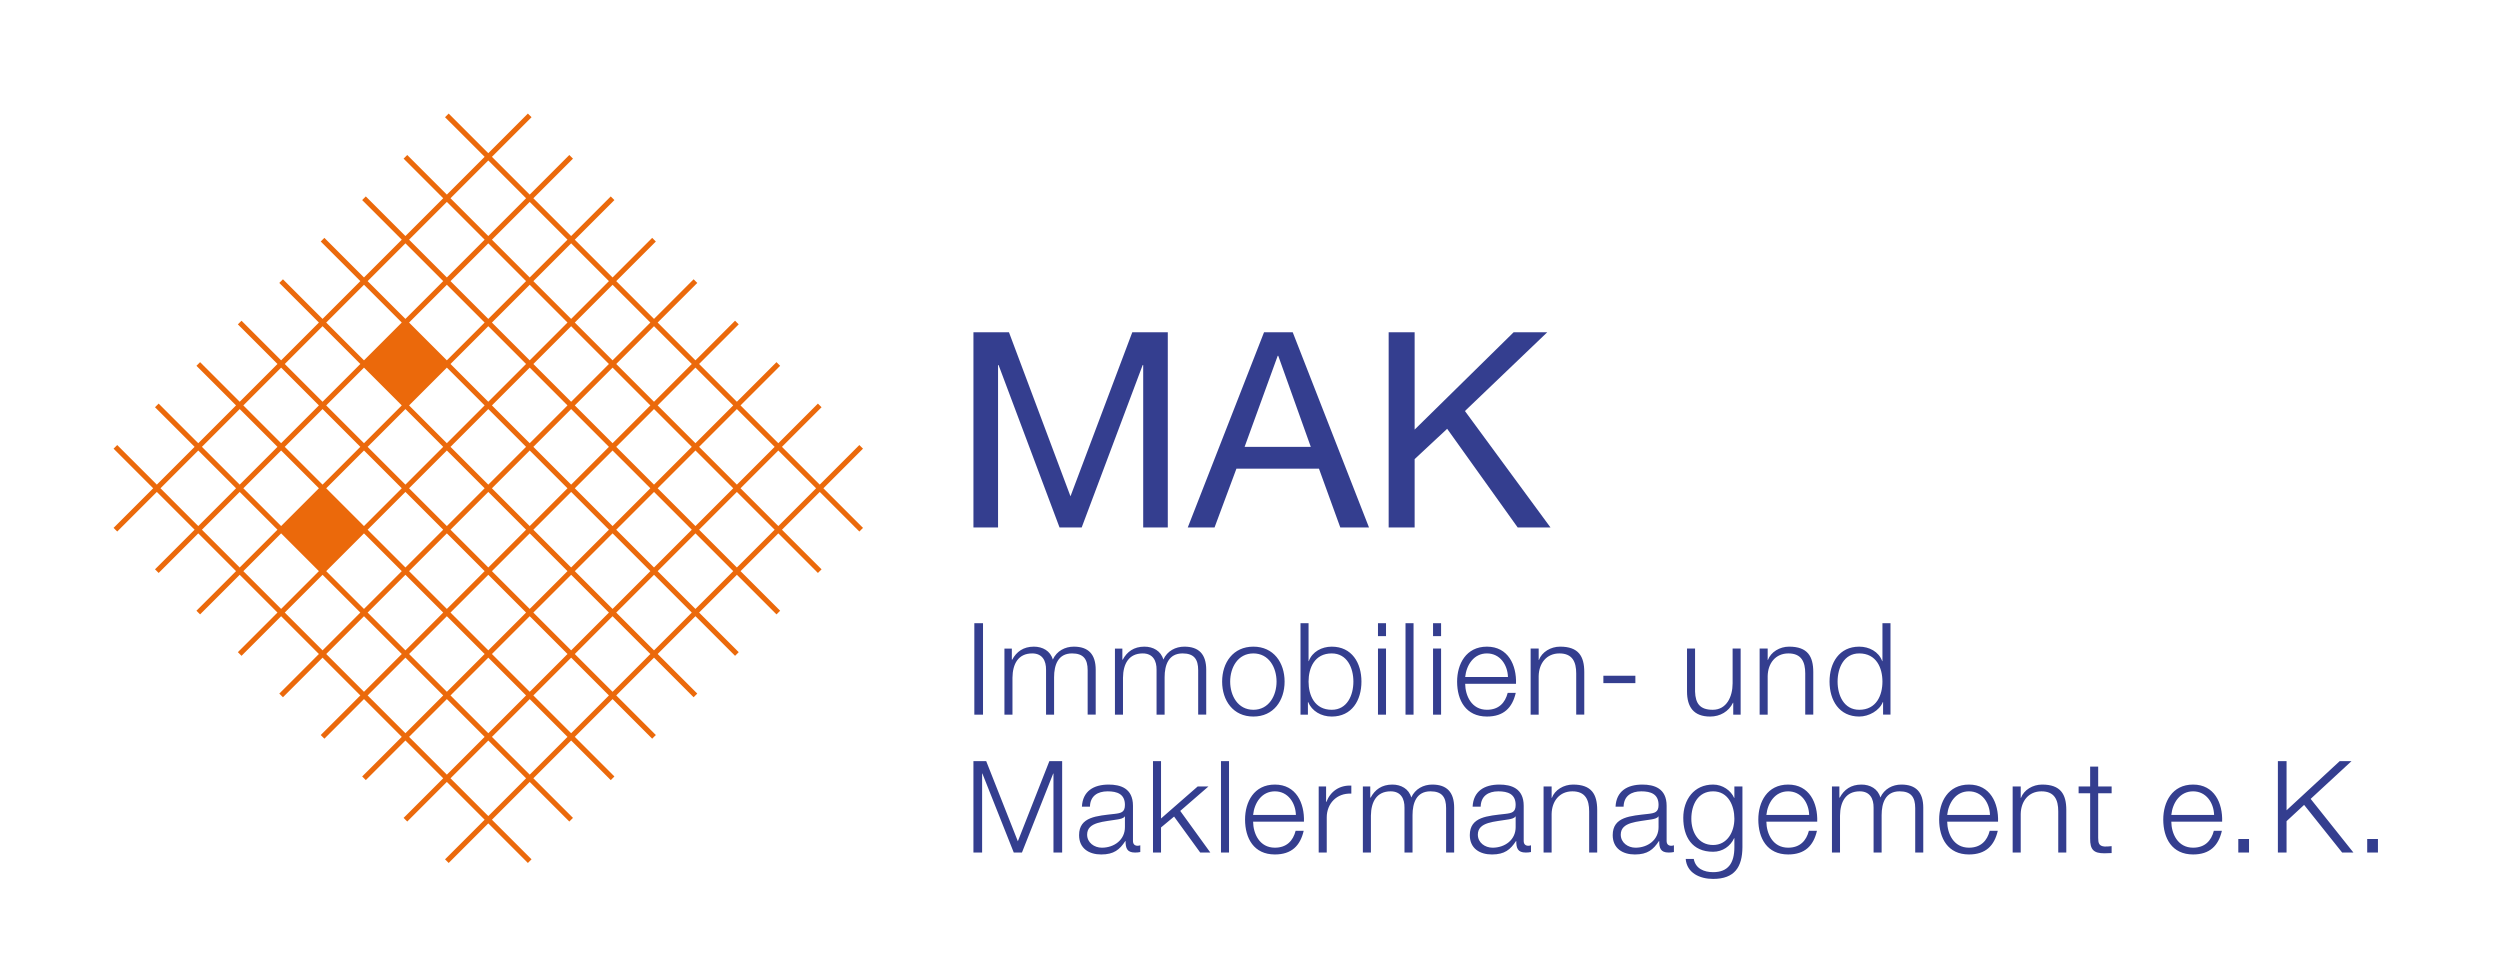
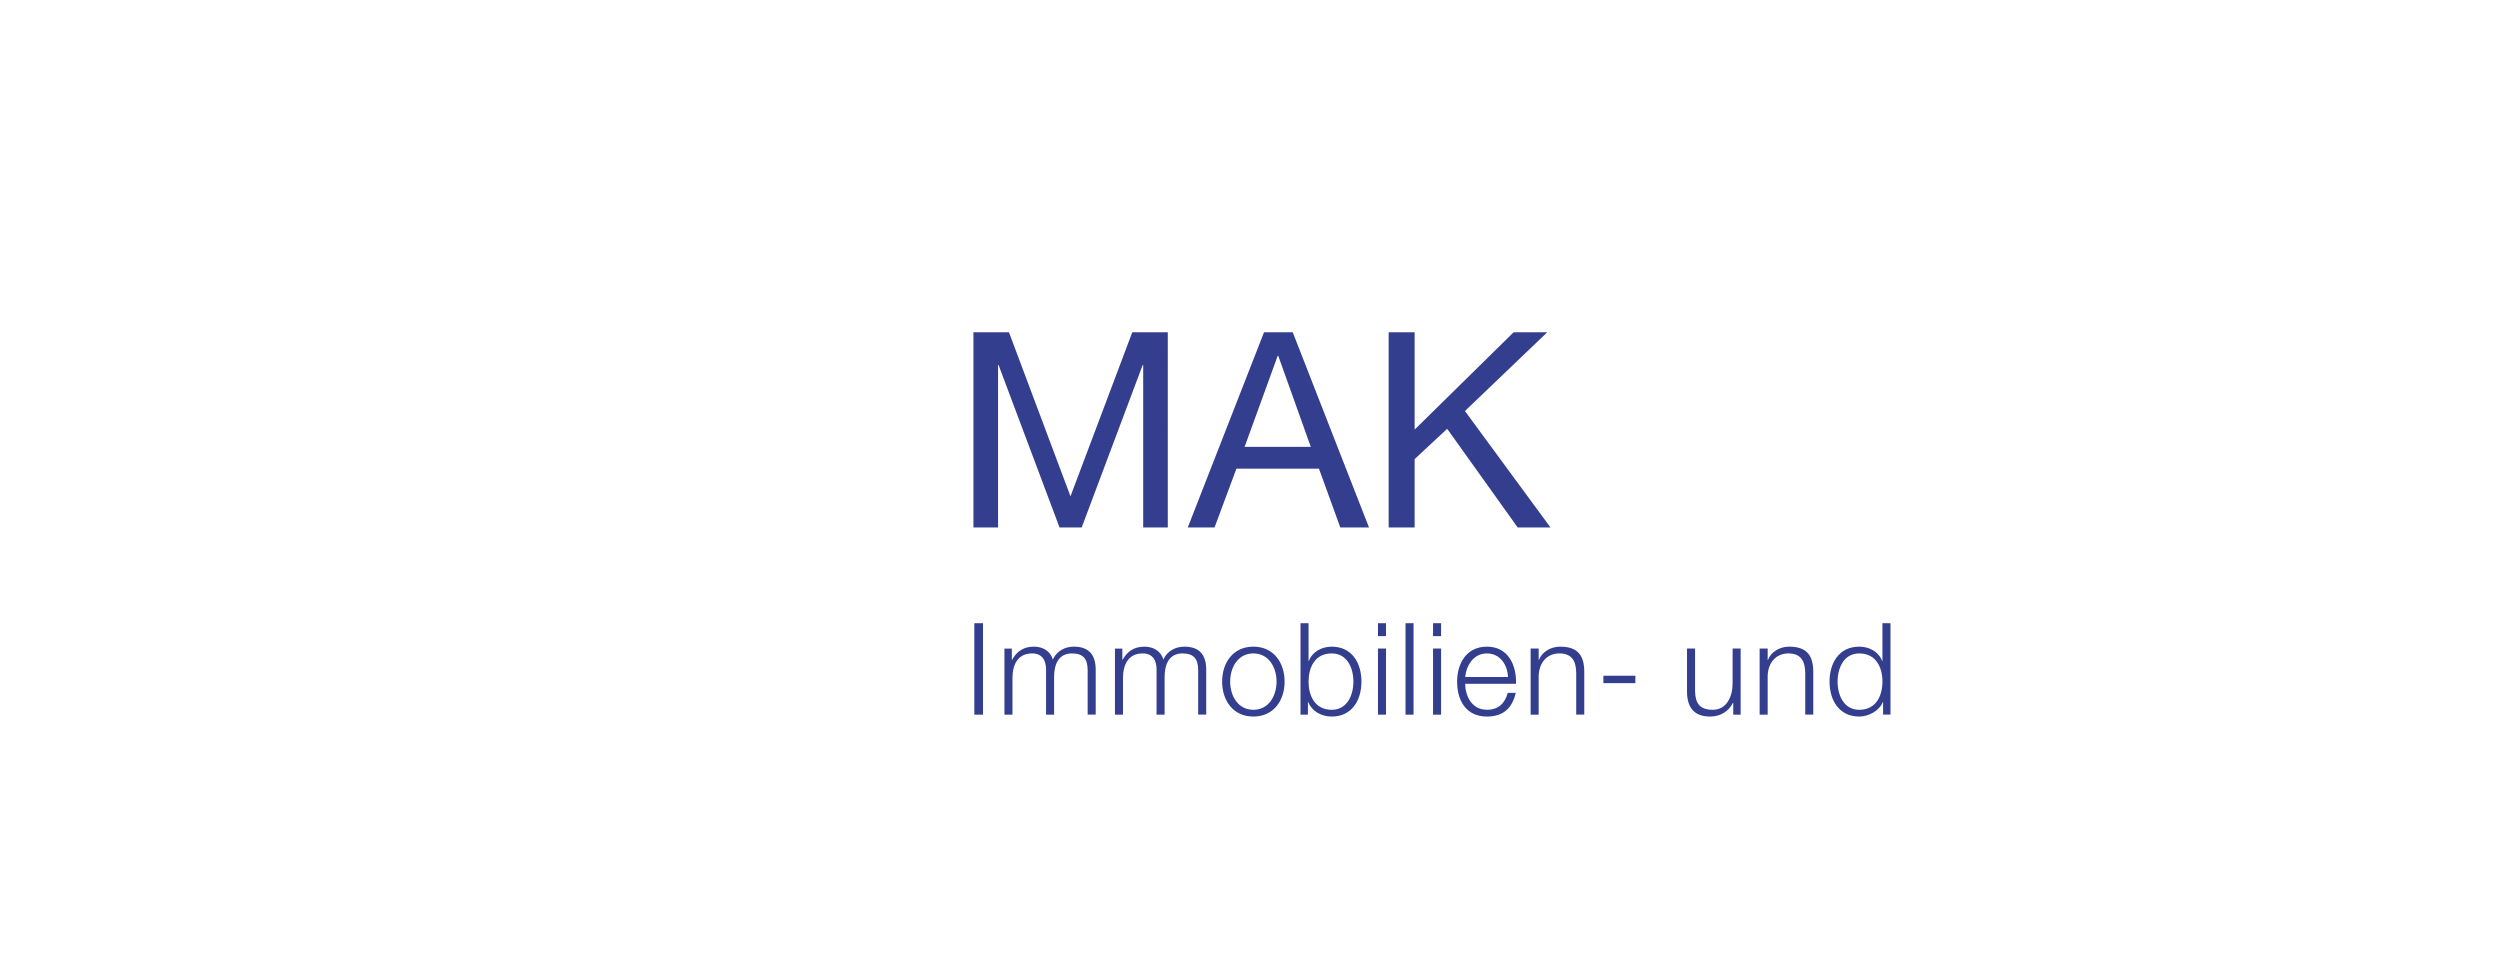
<svg xmlns="http://www.w3.org/2000/svg" xmlns:xlink="http://www.w3.org/1999/xlink" version="1.1" id="Ebene_1" x="0px" y="0px" width="362.835px" height="141.732px" viewBox="0 0 362.835 141.732" xml:space="preserve">
-   <path fill="#EB690B" d="M125.25,65.117l-0.531-0.53l-5.748,5.748l-5.483-5.482l5.749-5.749l-0.531-0.53l-5.748,5.748l-5.483-5.483 l5.749-5.748l-0.532-0.531l-5.748,5.748l-5.483-5.482l5.749-5.749l-0.531-0.53l-5.748,5.748l-5.483-5.482l5.749-5.749l-0.531-0.53 l-5.748,5.749L89.436,40.8l5.749-5.748l-0.532-0.531l-5.748,5.749l-5.483-5.483l5.749-5.749l-0.531-0.53l-5.748,5.748l-5.484-5.483 l5.749-5.749l-0.531-0.53l-5.748,5.749l-5.482-5.482l5.749-5.749l-0.532-0.531l-5.748,5.749l-5.747-5.748l-0.531,0.531l5.748,5.747 l-5.482,5.483l-5.749-5.748l-0.53,0.53l5.748,5.748l-5.483,5.483l-5.748-5.748l-0.53,0.53l5.748,5.748l-5.483,5.483l-5.748-5.748 l-0.53,0.531l5.748,5.748l-5.484,5.483l-5.747-5.748l-0.53,0.53l5.747,5.748L40.8,52.296l-5.748-5.748l-0.531,0.53l5.749,5.748 l-5.483,5.482l-5.748-5.748l-0.531,0.531l5.748,5.748l-5.483,5.483l-5.748-5.748l-0.53,0.53l5.748,5.748l-5.483,5.483l-5.748-5.747 l-0.53,0.53l5.747,5.748l-5.747,5.747l0.531,0.53l5.747-5.747l5.483,5.483l-5.747,5.748l0.53,0.529l5.747-5.747l5.483,5.482 l-5.747,5.747l0.53,0.53l5.747-5.746l5.483,5.481l-5.747,5.747l0.53,0.531l5.747-5.747l5.483,5.482l-5.747,5.747l0.53,0.531 l5.748-5.747l5.482,5.482l-5.747,5.747l0.531,0.531l5.747-5.748l5.483,5.482l-5.747,5.747l0.53,0.531l5.747-5.747l5.482,5.481 l-5.746,5.747l0.53,0.531l5.747-5.747l5.482,5.482l-5.746,5.747l0.53,0.531l5.748-5.747l5.746,5.747l0.532-0.531l-5.748-5.747 l5.482-5.482l5.748,5.748l0.531-0.531l-5.748-5.748l5.483-5.481l5.748,5.748l0.531-0.531l-5.748-5.748l5.481-5.482l5.748,5.748 l0.532-0.531l-5.748-5.748l5.482-5.481l5.747,5.747l0.531-0.531l-5.747-5.747l5.482-5.482l5.748,5.748l0.531-0.531l-5.748-5.748 l5.482-5.481l5.748,5.747l0.532-0.53l-5.748-5.748l5.482-5.482l5.747,5.747l0.531-0.529l-5.748-5.748l5.483-5.483l5.747,5.747 l0.531-0.53l-5.748-5.747L125.25,65.117z M112.427,64.853l-5.483,5.482l-5.482-5.483l5.482-5.482L112.427,64.853z M70.335,70.866 l-5.482,5.482l-5.483-5.482l5.483-5.483L70.335,70.866z M65.383,64.853l5.483-5.483l5.482,5.482l-5.482,5.483L65.383,64.853z M70.866,71.396l5.482,5.483l-5.482,5.481l-5.483-5.481L70.866,71.396z M71.396,70.866l5.482-5.483l5.482,5.483l-5.482,5.482 L71.396,70.866z M77.409,64.852l5.483-5.483l5.482,5.483l-5.482,5.482L77.409,64.852z M76.878,64.322l-5.482-5.483l5.483-5.482 l5.482,5.482L76.878,64.322z M70.866,58.309l-5.483-5.483l5.483-5.483l5.483,5.483L70.866,58.309z M70.335,58.839l-5.482,5.483 l-5.483-5.483l5.483-5.482L70.335,58.839z M64.322,64.853l-5.483,5.482l-5.482-5.483l5.482-5.482L64.322,64.853z M58.309,70.866 l-5.483,5.482l-5.482-5.482l5.482-5.483L58.309,70.866z M58.839,71.396l5.483,5.483l-5.483,5.481l-5.482-5.481L58.839,71.396z M64.853,77.41l5.482,5.482l-5.482,5.482l-5.483-5.482L64.853,77.41z M70.866,83.423l5.482,5.481l-5.482,5.482l-5.483-5.482 L70.866,83.423z M71.396,82.892l5.482-5.482l5.482,5.482l-5.481,5.482L71.396,82.892z M77.409,76.879l5.483-5.483l5.482,5.483 l-5.482,5.481L77.409,76.879z M83.422,70.866l5.482-5.483l5.484,5.483l-5.483,5.482L83.422,70.866z M89.436,64.852l5.482-5.483 l5.482,5.483l-5.482,5.483L89.436,64.852z M88.904,64.322l-5.481-5.483l5.482-5.482l5.482,5.482L88.904,64.322z M82.892,58.308 l-5.483-5.481l5.483-5.483l5.482,5.482L82.892,58.308z M76.879,52.295l-5.483-5.482l5.483-5.483l5.482,5.483L76.879,52.295z M70.866,46.282l-5.483-5.483l5.483-5.482l5.482,5.483L70.866,46.282z M70.335,46.813l-5.482,5.482l-5.483-5.482l5.483-5.484 L70.335,46.813z M58.309,58.839l-5.483,5.483l-5.483-5.483l5.483-5.482L58.309,58.839z M52.295,64.852l-5.482,5.483l-5.482-5.483 l5.482-5.483L52.295,64.852z M46.283,70.866L40.8,76.348l-5.483-5.482l5.483-5.483L46.283,70.866z M52.826,77.41l5.483,5.482 l-5.483,5.482l-5.482-5.482L52.826,77.41z M58.839,83.423l5.483,5.481l-5.483,5.483l-5.482-5.483L58.839,83.423z M64.853,89.436 l5.482,5.482l-5.482,5.482l-5.483-5.482L64.853,89.436z M70.866,95.45l5.482,5.482l-5.482,5.481l-5.483-5.482L70.866,95.45z M71.396,94.918l5.482-5.482l5.482,5.482l-5.481,5.482L71.396,94.918z M77.409,88.905l5.483-5.481l5.482,5.482l-5.482,5.481 L77.409,88.905z M83.423,82.892l5.481-5.482l5.484,5.482l-5.483,5.482L83.423,82.892z M89.436,76.879l5.482-5.483l5.482,5.483 l-5.482,5.481L89.436,76.879z M95.448,70.866l5.484-5.483l5.482,5.483l-5.482,5.482L95.448,70.866z M106.413,58.839l-5.482,5.483 l-5.483-5.483l5.483-5.483L106.413,58.839z M100.4,52.826l-5.482,5.482l-5.482-5.482l5.482-5.482L100.4,52.826z M94.388,46.813 l-5.484,5.482l-5.481-5.482l5.482-5.482L94.388,46.813z M88.374,40.8l-5.482,5.483L77.409,40.8l5.483-5.483L88.374,40.8z M82.36,34.786l-5.482,5.483l-5.482-5.483l5.482-5.482L82.36,34.786z M70.866,23.291l5.482,5.482l-5.483,5.483l-5.482-5.483 L70.866,23.291z M64.853,29.304l5.482,5.482l-5.482,5.483l-5.483-5.483L64.853,29.304z M58.84,35.317l5.482,5.482l-5.483,5.483 L53.356,40.8L58.84,35.317z M52.826,41.33l5.483,5.483l-5.483,5.483l-5.483-5.483L52.826,41.33z M46.813,47.344l5.482,5.482 l-5.482,5.483l-5.483-5.483L46.813,47.344z M40.8,53.356l5.483,5.483L40.8,64.322l-5.483-5.483L40.8,53.356z M34.787,59.369 l5.483,5.483l-5.483,5.483l-5.483-5.483L34.787,59.369z M23.291,70.866l5.482-5.483l5.483,5.483l-5.483,5.483L23.291,70.866z M29.304,76.879l5.483-5.483l5.483,5.483l-5.483,5.482L29.304,76.879z M35.317,82.892l5.483-5.483l5.482,5.483l-5.483,5.482 L35.317,82.892z M41.33,88.905l5.483-5.481l5.482,5.481l-5.482,5.483L41.33,88.905z M47.344,94.918l5.482-5.482l5.483,5.482 l-5.483,5.482L47.344,94.918z M53.357,100.932l5.482-5.482l5.483,5.482l-5.483,5.482L53.357,100.932z M59.37,106.945l5.483-5.482 l5.481,5.482l-5.481,5.482L59.37,106.945z M70.866,118.44l-5.483-5.482l5.483-5.481l5.482,5.482L70.866,118.44z M76.879,112.427 l-5.483-5.482l5.482-5.482l5.482,5.482L76.879,112.427z M82.892,106.414l-5.483-5.482l5.483-5.481l5.482,5.482L82.892,106.414z M88.905,100.401l-5.482-5.482l5.481-5.482l5.483,5.482L88.905,100.401z M94.918,94.387l-5.482-5.482l5.482-5.481l5.482,5.481 L94.918,94.387z M100.932,88.375l-5.483-5.482l5.483-5.482l5.482,5.482L100.932,88.375z M106.944,82.361l-5.482-5.481l5.482-5.482 l5.483,5.482L106.944,82.361z M112.958,76.348l-5.482-5.482l5.482-5.482l5.482,5.482L112.958,76.348z" />
  <g>
    <defs>
      <rect id="SVGID_1_" width="362.835" height="141.732" />
    </defs>
    <clipPath id="SVGID_2_">
      <use xlink:href="#SVGID_1_" overflow="visible" />
    </clipPath>
-     <path clip-path="url(#SVGID_2_)" fill="#343E8F" d="M345.12,121.766h-1.559v1.967h1.559V121.766z M330.597,123.733h1.26v-4.555 l2.548-2.36l5.52,6.915h1.636l-6.207-7.788l5.93-5.479h-1.713l-7.713,7.134v-7.134h-1.26V123.733z M326.411,121.766h-1.558v1.967 h1.558V121.766z M315.131,118.271c0.185-1.748,1.245-3.421,3.161-3.421c1.896,0,2.994,1.653,3.048,3.421H315.131z M322.507,119.254 c0.095-2.696-1.13-5.387-4.215-5.387c-3.051,0-4.33,2.543-4.33,5.07c0,2.734,1.279,5.074,4.33,5.074 c2.417,0,3.679-1.263,4.18-3.438h-1.168c-0.372,1.448-1.301,2.454-3.012,2.454c-2.251,0-3.145-2.063-3.161-3.774H322.507z M304.517,111.264h-1.167v2.882h-1.673v0.98h1.673v6.562c-0.02,1.636,0.52,2.155,2.077,2.155c0.355,0,0.688-0.036,1.042-0.036 v-1.003c-0.336,0.039-0.67,0.056-1.004,0.056c-0.836-0.056-0.948-0.499-0.948-1.265v-6.47h1.952v-0.98h-1.952V111.264z M292.104,123.733h1.171v-5.594c0.035-1.879,1.15-3.289,3.009-3.289c1.898,0,2.437,1.242,2.437,2.898v5.984h1.169v-6.172 c0-2.284-0.815-3.693-3.513-3.693c-1.355,0-2.639,0.775-3.066,1.929h-0.035v-1.65h-1.171V123.733z M282.604,118.271 c0.188-1.748,1.245-3.421,3.161-3.421c1.896,0,2.994,1.653,3.049,3.421H282.604z M289.985,119.254 c0.092-2.696-1.134-5.387-4.22-5.387c-3.049,0-4.329,2.543-4.329,5.07c0,2.734,1.28,5.074,4.329,5.074 c2.417,0,3.679-1.263,4.181-3.438h-1.169c-0.371,1.448-1.301,2.454-3.012,2.454c-2.251,0-3.142-2.063-3.161-3.774H289.985z M265.878,123.733h1.17v-5.354c0.021-2.008,0.838-3.529,2.865-3.529c1.485,0,2.024,1.077,2.007,2.379v6.504h1.168v-5.427 c0-1.783,0.578-3.456,2.604-3.456c1.675,0,2.27,0.854,2.27,2.432v6.451h1.169v-6.504c0-2.271-1.077-3.361-3.177-3.361 c-1.265,0-2.475,0.61-3.05,1.872c-0.354-1.262-1.485-1.872-2.75-1.872c-1.524,0-2.528,0.739-3.142,1.893h-0.056v-1.614h-1.078 V123.733z M256.362,118.271c0.185-1.748,1.245-3.421,3.161-3.421c1.896,0,2.991,1.653,3.047,3.421H256.362z M263.739,119.254 c0.096-2.696-1.131-5.387-4.216-5.387c-3.05,0-4.332,2.543-4.332,5.07c0,2.734,1.282,5.074,4.332,5.074 c2.415,0,3.678-1.263,4.179-3.438h-1.17c-0.37,1.448-1.301,2.454-3.009,2.454c-2.251,0-3.144-2.063-3.161-3.774H263.739z M252.886,114.146h-1.169v1.653h-0.038c-0.462-1.062-1.653-1.932-3.05-1.932c-2.77,0-4.328,2.188-4.328,4.829 c0,2.732,1.263,4.924,4.328,4.924c1.378,0,2.512-0.799,3.05-1.969h0.038v1.302c0,2.343-0.929,3.627-3.088,3.627 c-1.301,0-2.546-0.505-2.806-1.918h-1.17c0.167,2.047,2.063,2.898,3.976,2.898c3.144,0,4.238-1.745,4.257-4.607V114.146z M248.629,122.638c-2.155,0-3.159-1.876-3.159-3.812c0-1.987,0.929-3.976,3.159-3.976c2.214,0,3.088,2.1,3.088,3.976 C251.717,120.779,250.657,122.638,248.629,122.638 M235.638,117.078c0.036-1.561,1.115-2.228,2.566-2.228 c1.375,0,2.51,0.389,2.51,1.968c0,1.062-0.54,1.193-1.506,1.305c-2.53,0.296-5.149,0.389-5.149,3.082 c0,1.937,1.448,2.808,3.214,2.808c1.844,0,2.679-0.704,3.496-1.949h0.037c0,1.002,0.187,1.67,1.374,1.67 c0.316,0,0.502-0.021,0.762-0.076v-0.98c-0.092,0.037-0.24,0.073-0.372,0.073c-0.463,0-0.687-0.26-0.687-0.707v-5.093 c0-2.563-1.839-3.082-3.529-3.082c-2.194,0-3.774,0.962-3.884,3.21H235.638z M240.714,120.016c0.019,1.879-1.562,3.013-3.347,3.013 c-1.097,0-2.139-0.727-2.139-1.896c0-1.876,2.472-1.859,4.463-2.211c0.315-0.057,0.836-0.15,0.985-0.428h0.037V120.016z M224.024,123.733h1.169v-5.594c0.036-1.879,1.152-3.289,3.011-3.289c1.896,0,2.436,1.242,2.436,2.898v5.984h1.168v-6.172 c0-2.284-0.814-3.693-3.51-3.693c-1.358,0-2.642,0.775-3.068,1.929h-0.036v-1.65h-1.169V123.733z M214.896,117.078 c0.037-1.561,1.115-2.228,2.566-2.228c1.374,0,2.51,0.389,2.51,1.968c0,1.062-0.541,1.193-1.506,1.305 c-2.53,0.296-5.147,0.389-5.147,3.082c0,1.937,1.447,2.808,3.214,2.808c1.84,0,2.676-0.704,3.493-1.949h0.037 c0,1.002,0.187,1.67,1.373,1.67c0.317,0,0.503-0.021,0.763-0.076v-0.98c-0.092,0.037-0.24,0.073-0.371,0.073 c-0.464,0-0.687-0.26-0.687-0.707v-5.093c0-2.563-1.84-3.082-3.53-3.082c-2.194,0-3.774,0.962-3.884,3.21H214.896z M219.973,120.016c0.018,1.879-1.562,3.013-3.347,3.013c-1.098,0-2.14-0.727-2.14-1.896c0-1.876,2.475-1.859,4.463-2.211 c0.315-0.057,0.837-0.15,0.985-0.428h0.038V120.016z M197.799,123.733h1.167v-5.354c0.021-2.008,0.838-3.529,2.866-3.529 c1.485,0,2.027,1.077,2.007,2.379v6.504h1.168v-5.427c0-1.783,0.577-3.456,2.605-3.456c1.673,0,2.267,0.854,2.267,2.432v6.451 h1.169v-6.504c0-2.271-1.075-3.361-3.176-3.361c-1.266,0-2.475,0.61-3.05,1.872c-0.352-1.262-1.486-1.872-2.75-1.872 c-1.523,0-2.529,0.739-3.142,1.893h-0.057v-1.614h-1.075V123.733z M191.387,123.733h1.169v-5.111c0-1.988,1.448-3.551,3.568-3.439 v-1.167c-1.729-0.075-3.03,0.835-3.625,2.376h-0.038v-2.245h-1.074V123.733z M181.869,118.271c0.184-1.748,1.244-3.421,3.16-3.421 c1.896,0,2.994,1.653,3.05,3.421H181.869z M189.247,119.254c0.093-2.696-1.132-5.387-4.218-5.387c-3.05,0-4.329,2.543-4.329,5.07 c0,2.734,1.279,5.074,4.329,5.074c2.418,0,3.679-1.263,4.181-3.438h-1.169c-0.371,1.448-1.301,2.454-3.012,2.454 c-2.25,0-3.144-2.063-3.16-3.774H189.247z M177.206,123.733h1.167v-13.267h-1.167V123.733z M167.338,123.733h1.167v-3.642 l1.895-1.58l3.792,5.222h1.468l-4.367-6.04l4.089-3.547h-1.561l-5.316,4.644v-8.323h-1.167V123.733z M158.188,117.078 c0.037-1.561,1.118-2.228,2.567-2.228c1.377,0,2.51,0.389,2.51,1.968c0,1.062-0.539,1.193-1.506,1.305 c-2.528,0.296-5.148,0.389-5.148,3.082c0,1.937,1.446,2.808,3.214,2.808c1.84,0,2.678-0.704,3.496-1.949h0.037 c0,1.002,0.187,1.67,1.373,1.67c0.317,0,0.502-0.021,0.763-0.076v-0.98c-0.094,0.037-0.243,0.073-0.373,0.073 c-0.465,0-0.689-0.26-0.689-0.707v-5.093c0-2.563-1.836-3.082-3.529-3.082c-2.195,0-3.771,0.962-3.882,3.21H158.188z M163.265,120.016c0.02,1.879-1.562,3.013-3.346,3.013c-1.097,0-2.139-0.727-2.139-1.896c0-1.876,2.472-1.859,4.463-2.211 c0.315-0.057,0.836-0.15,0.986-0.428h0.036V120.016z M141.278,123.733h1.261v-11.47h0.038l4.555,11.47h1.188l4.538-11.47h0.036 v11.47h1.261v-13.267h-1.856l-4.574,11.632l-4.592-11.632h-1.855V123.733z" />
    <path clip-path="url(#SVGID_2_)" fill="#343E8F" d="M274.374,90.45h-1.168v5.498h-0.037c-0.503-1.375-1.896-2.097-3.329-2.097 c-2.919,0-4.312,2.357-4.312,5.072s1.393,5.072,4.312,5.072c1.395,0,2.92-0.854,3.421-2.098h0.038v1.82h1.075V90.45z M266.697,98.923c0-1.989,0.912-4.09,3.143-4.09c2.491,0,3.366,2.101,3.366,4.09c0,1.99-0.875,4.091-3.366,4.091 C267.609,103.014,266.697,100.914,266.697,98.923 M255.382,103.718h1.168v-5.595c0.037-1.878,1.153-3.29,3.013-3.29 c1.896,0,2.438,1.244,2.438,2.898v5.986h1.167v-6.172c0-2.285-0.817-3.695-3.512-3.695c-1.357,0-2.641,0.777-3.068,1.931h-0.037 v-1.652h-1.168V103.718z M252.628,94.129h-1.167v5.036c0,1.953-0.875,3.849-2.884,3.849c-1.858,0-2.509-0.91-2.566-2.639v-6.246 h-1.168v6.227c0,2.231,0.946,3.64,3.361,3.64c1.435,0,2.698-0.724,3.312-2.004h0.036v1.727h1.075V94.129z M237.348,98.07h-4.644 v1.075h4.644V98.07z M222.146,103.718h1.168v-5.595c0.038-1.878,1.152-3.29,3.012-3.29c1.896,0,2.436,1.244,2.436,2.898v5.986h1.17 v-6.172c0-2.285-0.815-3.695-3.511-3.695c-1.359,0-2.641,0.777-3.068,1.931h-0.038v-1.652h-1.168V103.718z M212.646,98.255 c0.187-1.748,1.245-3.422,3.161-3.422c1.896,0,2.994,1.655,3.049,3.422H212.646z M220.025,99.24 c0.094-2.696-1.132-5.389-4.218-5.389c-3.049,0-4.331,2.545-4.331,5.072c0,2.732,1.282,5.072,4.331,5.072 c2.415,0,3.679-1.261,4.181-3.436h-1.17c-0.372,1.449-1.3,2.454-3.011,2.454c-2.251,0-3.142-2.065-3.161-3.774H220.025z M207.983,92.324h1.167V90.45h-1.167V92.324z M207.983,103.718h1.167v-9.589h-1.167V103.718z M203.988,103.718h1.166v-13.27h-1.166 V103.718z M199.991,92.324h1.167V90.45h-1.167V92.324z M199.991,103.718h1.167v-9.589h-1.167V103.718z M188.748,103.718h1.075 v-1.822h0.037c0.54,1.303,1.877,2.1,3.421,2.1c2.92,0,4.312-2.357,4.312-5.072s-1.392-5.072-4.312-5.072 c-1.433,0-2.826,0.722-3.329,2.097h-0.036V90.45h-1.168V103.718z M196.423,98.923c0,1.99-0.91,4.091-3.142,4.091 c-2.491,0-3.365-2.101-3.365-4.091c0-1.989,0.874-4.09,3.365-4.09C195.513,94.833,196.423,96.934,196.423,98.923 M181.907,94.833 c2.249,0,3.365,2.045,3.365,4.09s-1.116,4.091-3.365,4.091c-2.251,0-3.367-2.046-3.367-4.091S179.656,94.833,181.907,94.833 M181.907,93.851c-2.939,0-4.534,2.32-4.534,5.072c0,2.75,1.595,5.072,4.534,5.072c2.938,0,4.532-2.322,4.532-5.072 C186.439,96.171,184.845,93.851,181.907,93.851 M161.816,103.718h1.168v-5.354c0.019-2.008,0.837-3.531,2.865-3.531 c1.489,0,2.027,1.078,2.007,2.38v6.505h1.169v-5.427c0-1.785,0.578-3.458,2.604-3.458c1.673,0,2.267,0.854,2.267,2.435v6.45h1.168 v-6.505c0-2.269-1.074-3.362-3.175-3.362c-1.266,0-2.474,0.611-3.049,1.875c-0.353-1.264-1.486-1.875-2.751-1.875 c-1.524,0-2.528,0.741-3.142,1.893h-0.055v-1.614h-1.076V103.718z M145.777,103.718h1.167v-5.354 c0.02-2.008,0.836-3.531,2.864-3.531c1.489,0,2.027,1.078,2.009,2.38v6.505h1.167v-5.427c0-1.785,0.578-3.458,2.604-3.458 c1.674,0,2.268,0.854,2.268,2.435v6.45h1.169v-6.505c0-2.269-1.075-3.362-3.176-3.362c-1.264,0-2.474,0.611-3.049,1.875 c-0.353-1.264-1.486-1.875-2.751-1.875c-1.525,0-2.528,0.741-3.142,1.893h-0.055v-1.614h-1.075V103.718z M141.408,103.718h1.261 v-13.27h-1.261V103.718z" />
    <path clip-path="url(#SVGID_2_)" fill="#343E8F" d="M164.331,48.227l-8.967,23.804l-8.927-23.804h-5.158v28.328h3.572V52.988h0.079 l8.846,23.567h3.213l8.849-23.567h0.079v23.567h3.57V48.227H164.331z M185.438,51.638h0.079l4.722,13.213h-9.603L185.438,51.638z M183.453,48.227l-11.069,28.328h3.887l3.175-8.531h11.982l3.095,8.531h4.166l-11.069-28.328H183.453z M219.675,48.227 L205.312,62.35V48.227h-3.77v28.328h3.77v-9.92l4.72-4.403l10.237,14.323h4.761l-12.419-16.901l11.943-11.427H219.675z" />
  </g>
</svg>